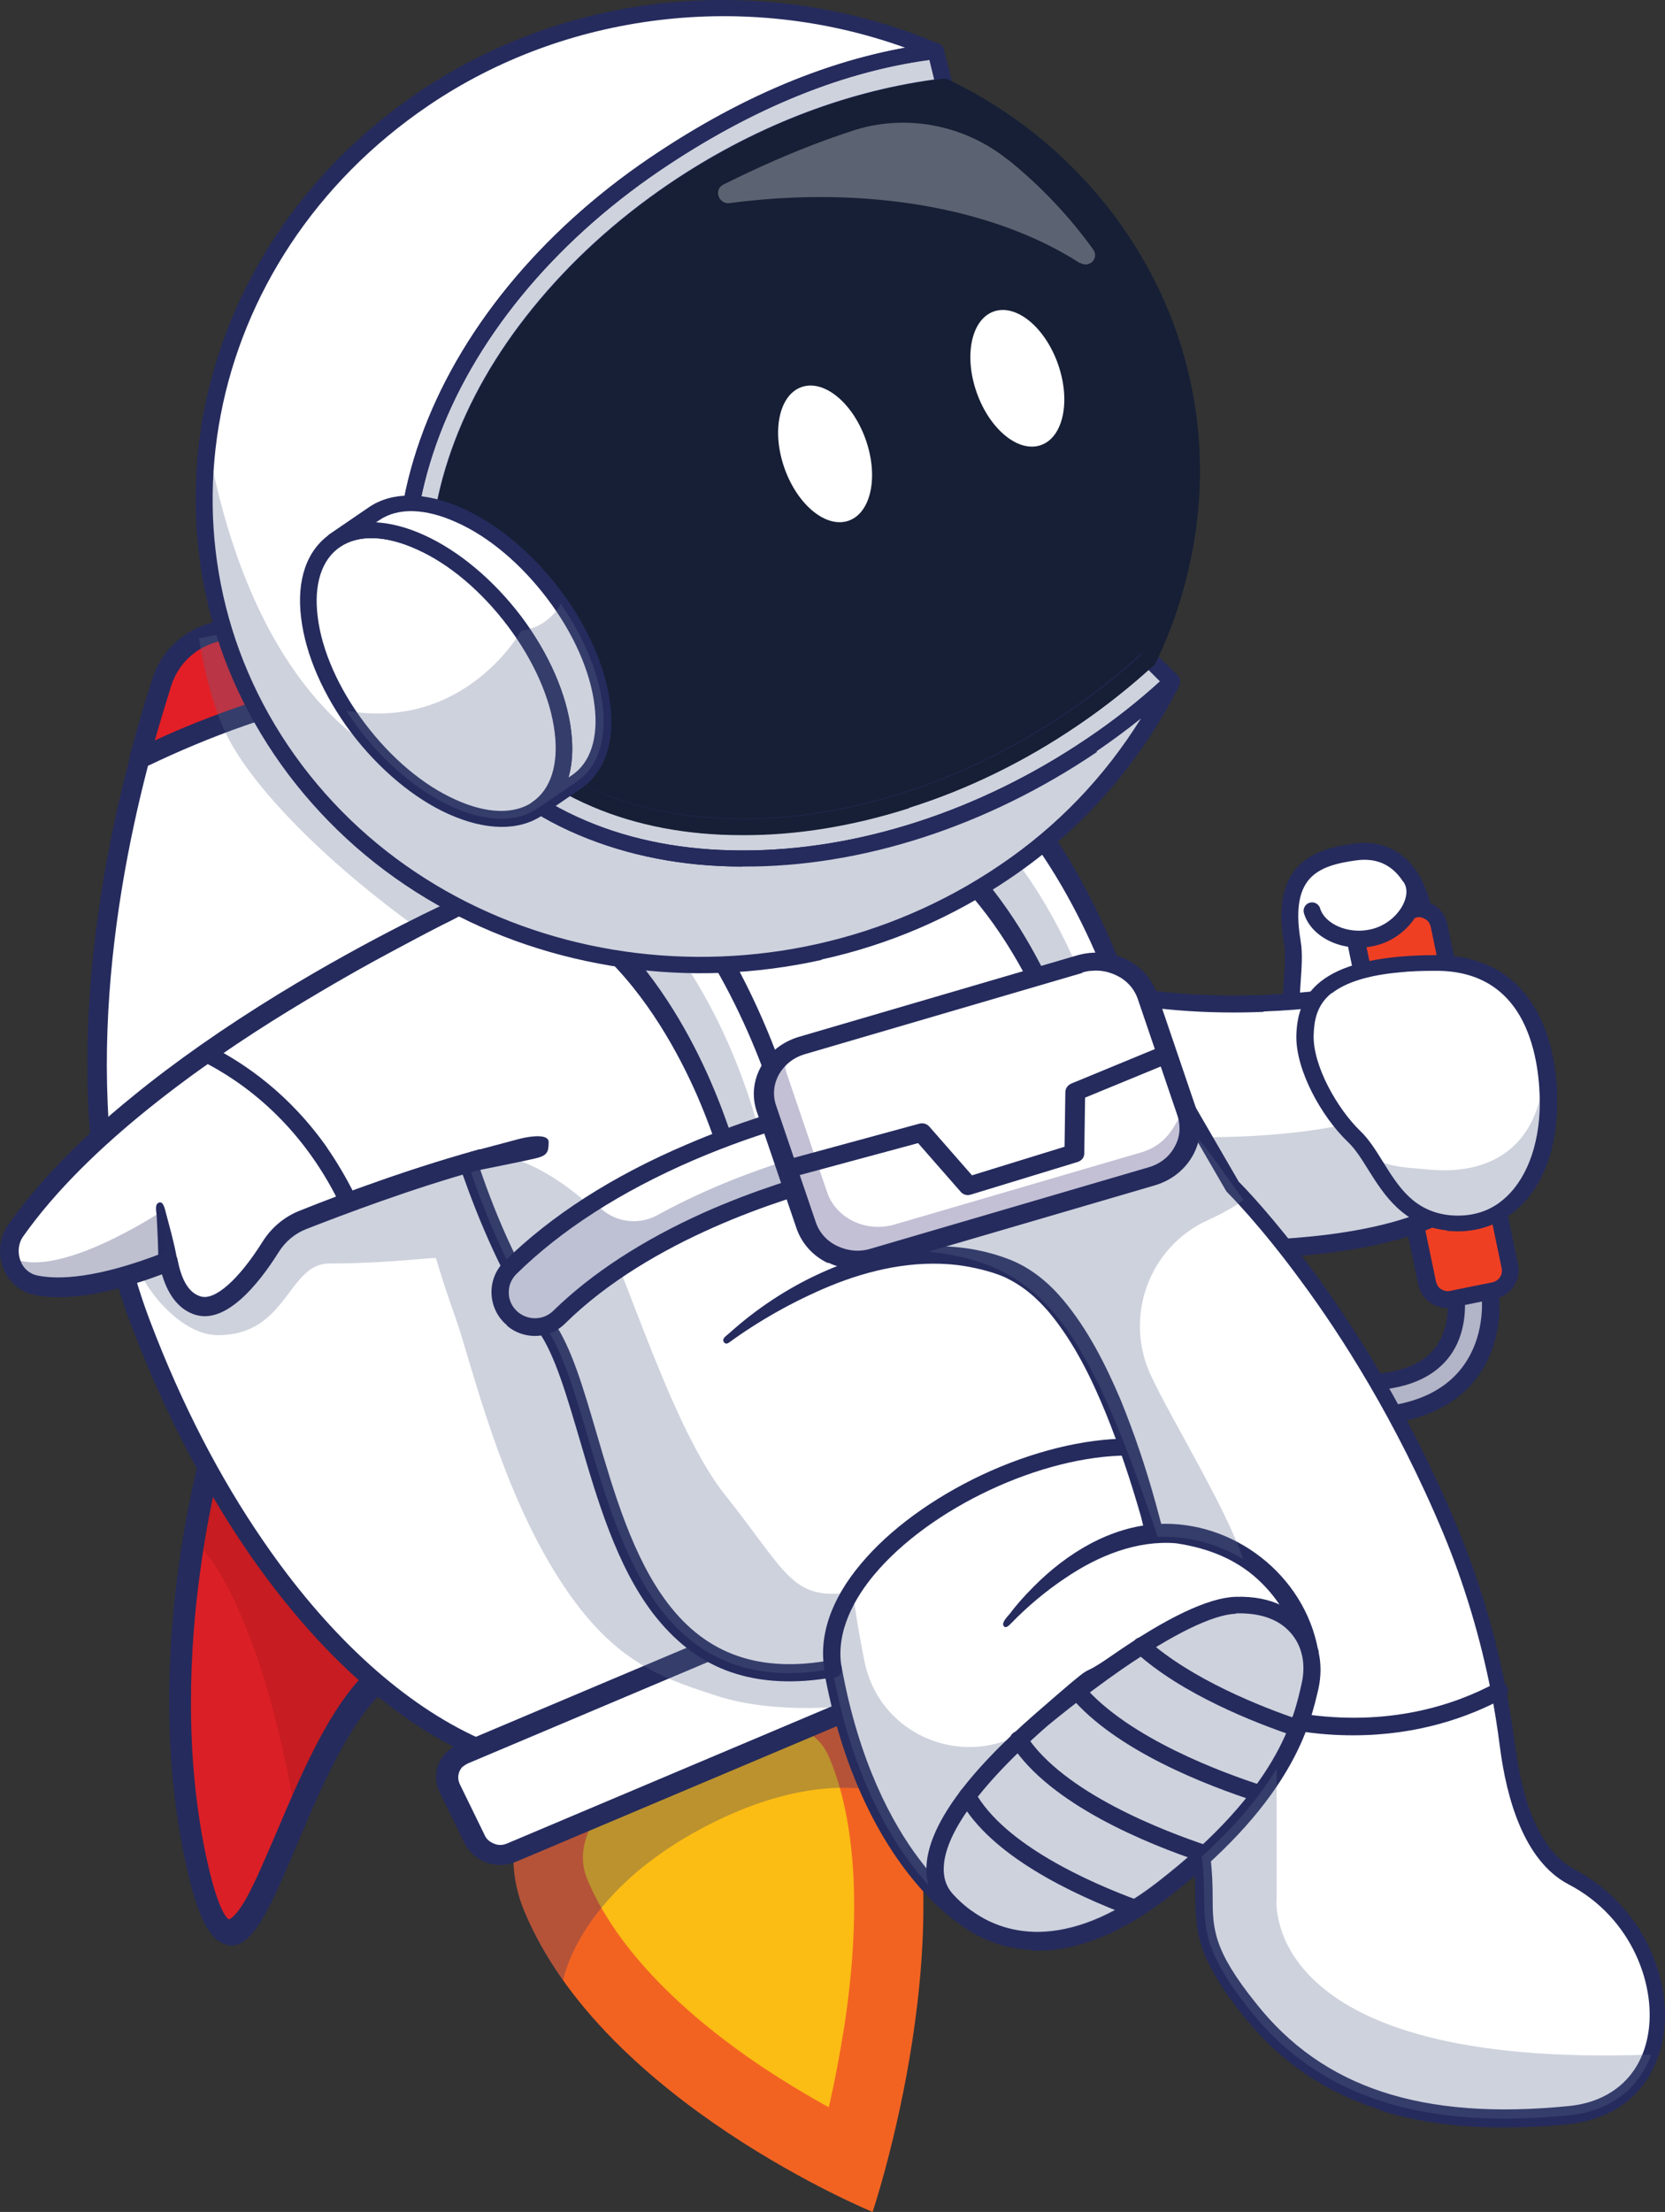
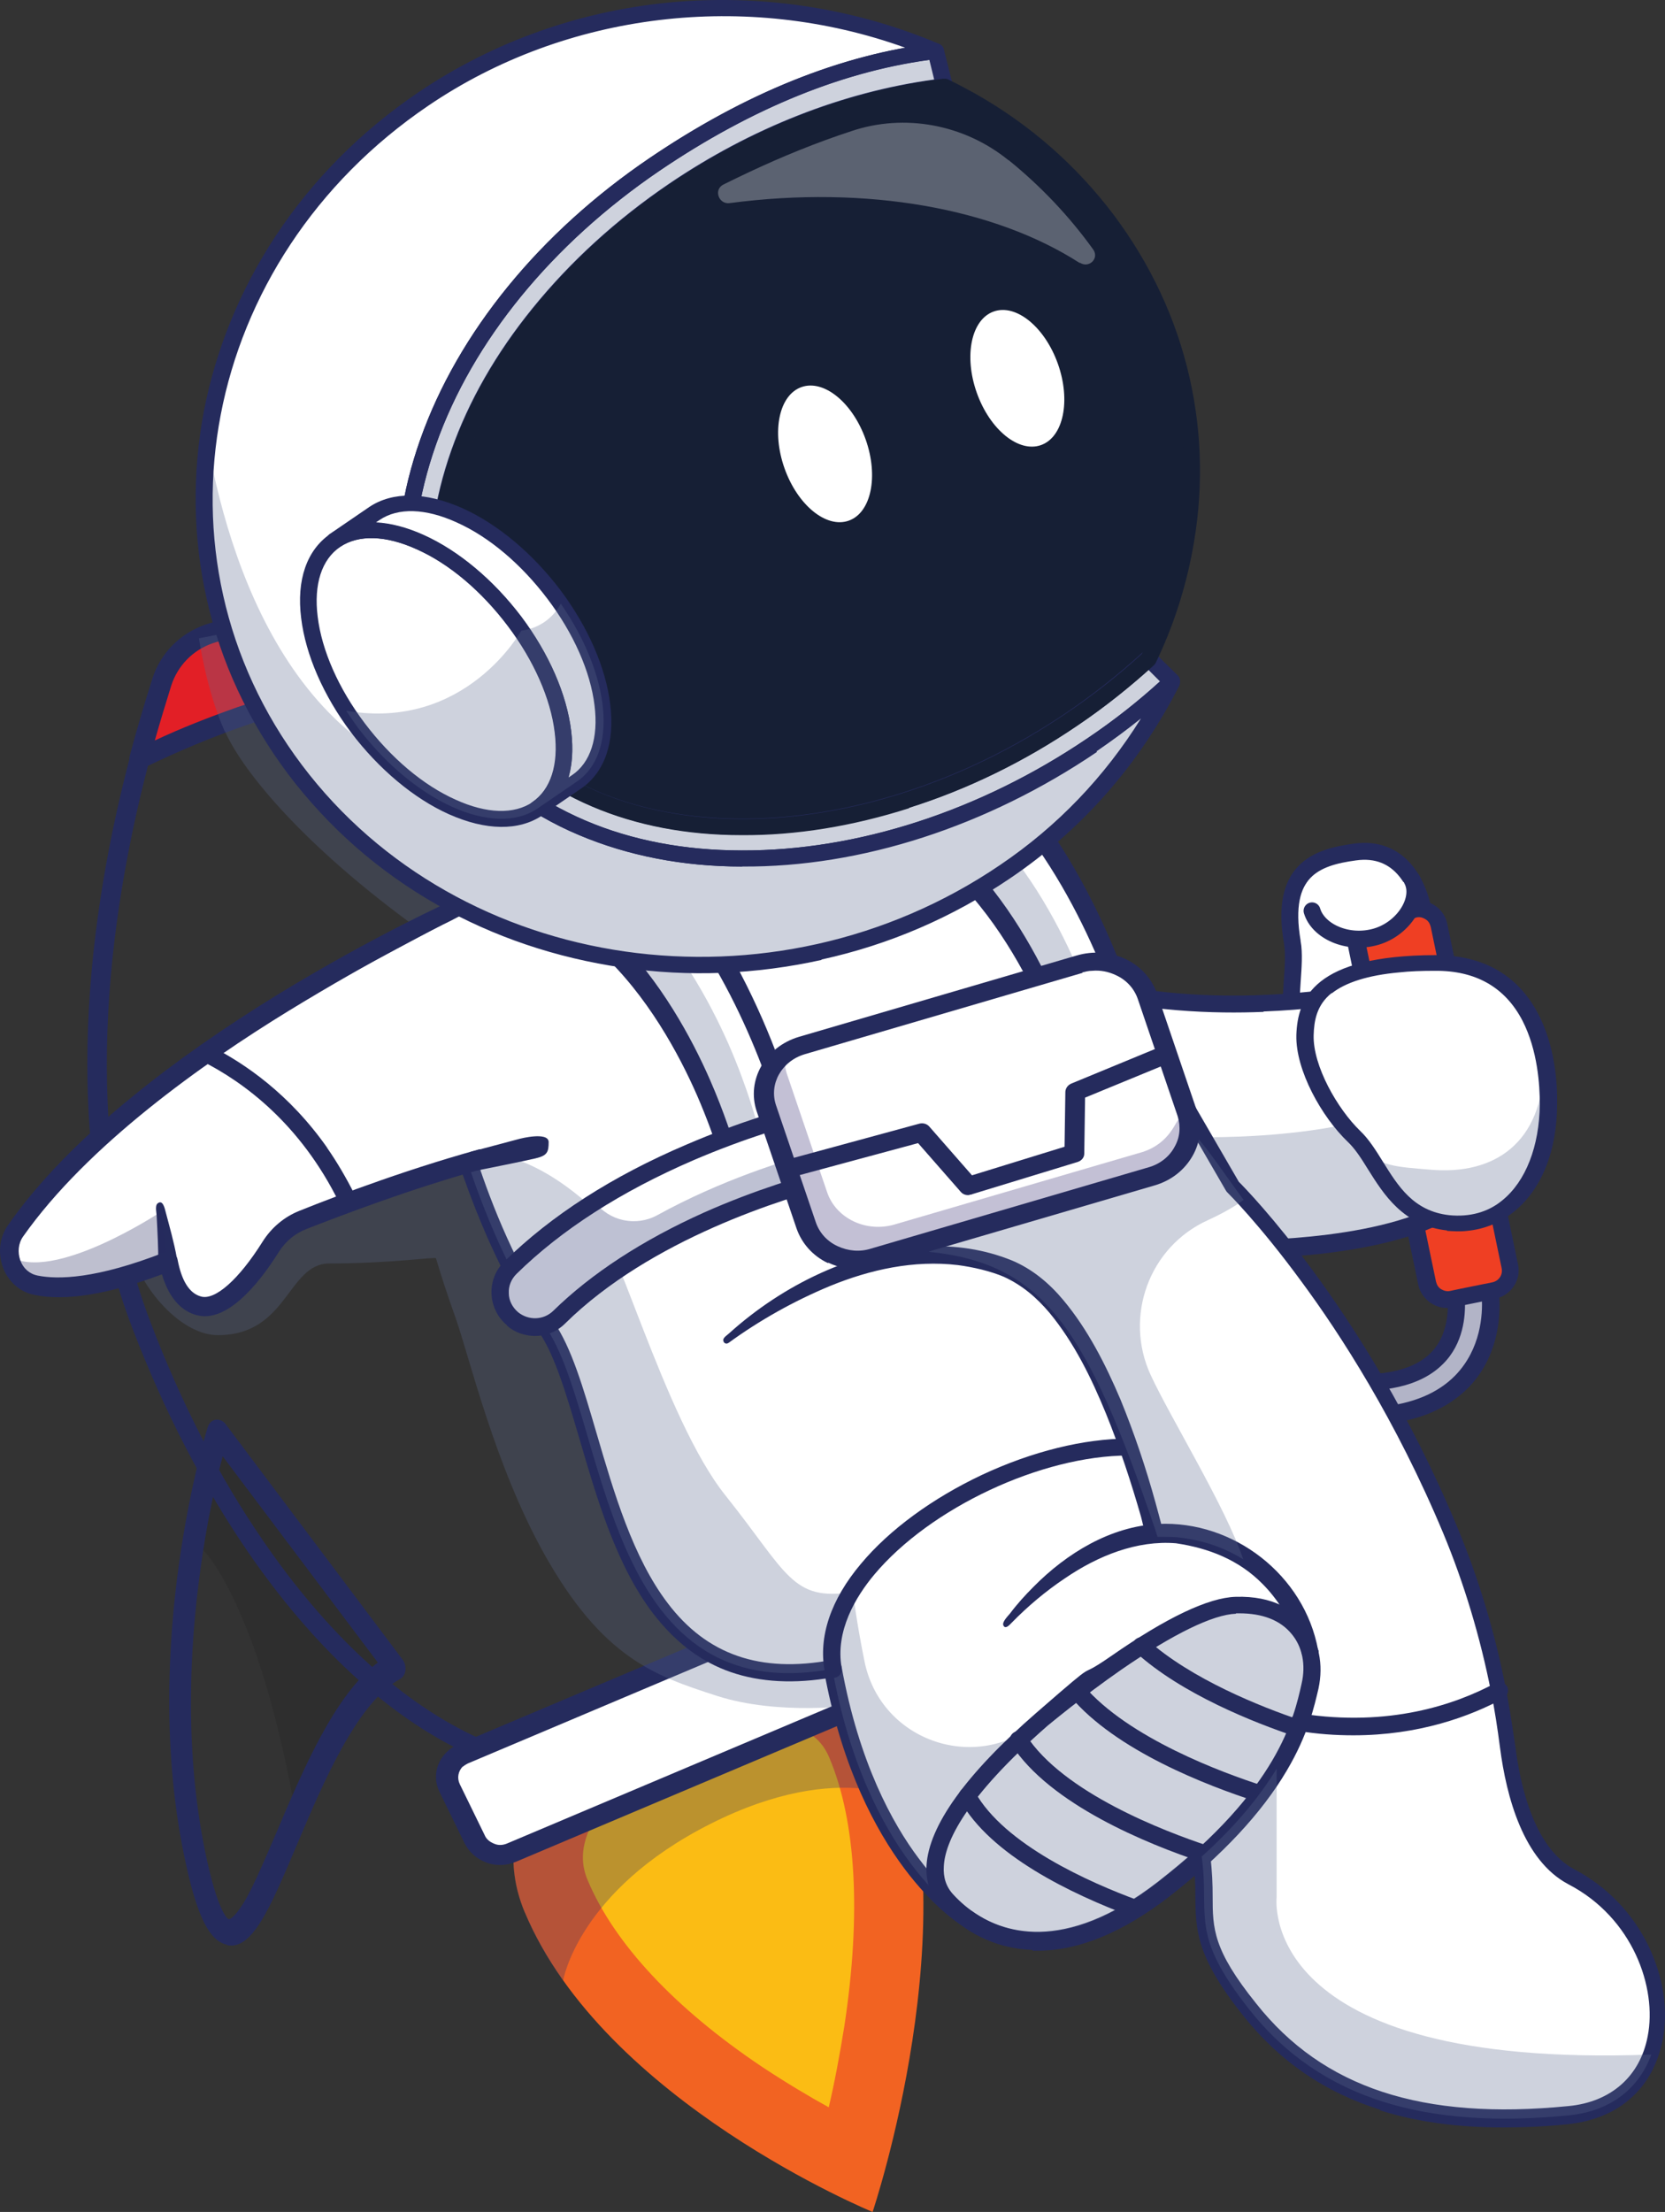
<svg xmlns="http://www.w3.org/2000/svg" id="Layer_2" data-name="Layer 2" viewBox="0 0 413.75 549.45">
  <rect x="0" y="0" width="413.75" height="549.45" fill="#333333" stroke="none" />
  <defs>
    <style>
      .cls-1 {
        fill: #f26322;
      }

      .cls-1, .cls-2, .cls-3, .cls-4, .cls-5, .cls-6, .cls-7, .cls-8, .cls-9, .cls-10, .cls-11, .cls-12, .cls-13, .cls-14, .cls-15, .cls-16, .cls-17 {
        stroke-width: 0px;
      }

      .cls-2 {
        fill: #161f35;
      }

      .cls-3 {
        opacity: .5;
      }

      .cls-3, .cls-4, .cls-6, .cls-15, .cls-16, .cls-17 {
        isolation: isolate;
      }

      .cls-3, .cls-18, .cls-14, .cls-15 {
        fill: #fff;
      }

      .cls-4, .cls-6, .cls-15, .cls-17 {
        opacity: .3;
      }

      .cls-4, .cls-10 {
        fill: #27306d;
      }

      .cls-5, .cls-6 {
        fill: #252b5d;
      }

      .cls-18 {
        stroke-linecap: round;
        stroke-linejoin: round;
      }

      .cls-18, .cls-19 {
        stroke: #252b5d;
        stroke-width: 4.2px;
      }

      .cls-7 {
        fill: #c3c0d5;
      }

      .cls-19 {
        fill: none;
        stroke-miterlimit: 10;
      }

      .cls-8 {
        fill: #db1f26;
      }

      .cls-9 {
        fill: #ef3f23;
      }

      .cls-11 {
        fill: #e21f26;
      }

      .cls-12 {
        fill: #eeedee;
      }

      .cls-13 {
        fill: #fbbc14;
      }

      .cls-16 {
        fill: #010101;
        opacity: .1;
      }

      .cls-17 {
        fill: #5a6a8e;
      }
    </style>
  </defs>
  <g id="Layer_1-2" data-name="Layer 1">
-     <path class="cls-8" d="M54.14,355.75s-17.2,54.3-5.2,107.4c11.9,53.1,23-34.8,49.2-49l-43.9-58.4h-.1Z" />
    <path class="cls-16" d="M49.64,384.25s5.4,3.8,12.8,23.3c7.3,19.5,11.1,43.6,11.1,43.6,0,0,5.1-15.3,12.3-24.1s12-13.6,12-13.6l-42.5-54.2-6.5,25.5.8-.4v-.1Z" />
    <path class="cls-5" d="M56.34,483.05c-4.2-.9-7.2-6.8-10-19.4-6.3-28-4.5-56.2-1.9-74.9,2.8-20.2,7-33.7,7.2-34.3.3-1,1.1-1.7,2-1.8s1.9.3,2.5,1.2l43.9,58.4c.6.8.8,1.7.7,2.7-.1.9-.6,1.7-1.3,2.1-10.6,5.8-19,25.4-25.7,41.3-6.7,15.8-11.1,26.2-17.4,24.8v-.1ZM93.94,413.05l-38.6-51.3c-1.5,5.6-3.9,15.8-5.6,28.6-2.5,18.1-4.2,45.4,1.8,72.2,3,13.4,5.3,14.2,5.3,14.2,0,0,1.3.1,4.3-5.1,2.3-4.1,4.9-10.3,7.7-16.8,6.5-15.3,14.4-34,25.1-41.9v.1Z" />
    <path class="cls-1" d="M221.74,428.85c-19.7-47.2-111.1-1.2-91.4,46,19.7,47.2,86.5,74.6,86.5,74.6,0,0,24.7-73.4,5-120.6h-.1Z" />
    <path class="cls-13" d="M205.94,523.45c1.4-5.9,2.7-12.8,3.9-20.3,4.2-27.7,2.9-50.7-3.7-66.4-1.3-3.1-3.9-7.4-12-8.5-7.4-1.1-16.8.9-25.7,5.4s-16.4,11-20.5,17.9c-4.4,7.4-3.2,12.4-1.9,15.5,6.6,15.7,21.6,31.8,43.4,46.4,5.9,3.9,11.6,7.3,16.5,10Z" />
    <path class="cls-4" d="M130.34,474.95c.2.4.3.8.5,1.2,2.4,5.6,5.5,10.9,9.1,15.8,0,0,3.7-22.3,36.6-38.9,32.9-16.6,50.7-5.1,50.7-5.1-1.1-6.2-2.8-12.2-5-17.9-.2-.4-.3-.8-.5-1.2-.9-2.1-1.9-4-3-5.7.3-.2-7.2-7.6-7.9-8.1-22.2-15.8-52.1-2.2-69.5,15.9-9.3,9.8-16.2,23.2-13,37.7.4,2.1,1.1,4.1,2,6.2v.1Z" />
-     <path class="cls-14" d="M181.24,278.45c31,80.9,20,144.9-20.4,158.9-40.3,14-94.7-27.1-125.7-108.1-22.2-57.8-6-125.7,5.1-159.8,3.9-12,18-16.9,29-10.1,31.5,19.3,89.8,61.2,112,119v.1Z" />
    <path class="cls-9" d="M86.34,170.55c-8.7,1.9-17.5,4.4-26.5,7.5-8.9,3.1-17.4,6.7-25.3,10.5,1.9-7.1,3.8-13.5,5.6-19,3.9-12,18-16.9,29-10.1,5.1,3.1,10.9,6.8,17.1,11.1h.1Z" />
    <path class="cls-11" d="M86.34,170.55c-8.7,1.9-17.5,4.4-26.5,7.5-8.9,3.1-17.4,6.7-25.3,10.5,1.9-7.1,3.8-13.5,5.6-19,3.9-12,18-16.9,29-10.1,5.1,3.1,10.9,6.8,17.1,11.1h.1Z" />
    <path class="cls-5" d="M87.94,172.45c.4-.3.7-.8.8-1.4.2-.9-.3-1.9-1.1-2.5-5.6-3.9-11.4-7.6-17.3-11.2s-12.9-4.4-19.3-2.2c-6.3,2.2-11.2,7.1-13.2,13.5-2,6.3-3.9,12.7-5.6,19.1-.2.9,0,1.9.8,2.5s1.8.8,2.6.3c7.9-3.9,16.4-7.4,25-10.4,8.7-3,17.5-5.5,26.2-7.4.4,0,.7-.3,1-.5l.1.2ZM38.44,184.05c1.3-4.6,2.7-9.2,4.1-13.7,1.6-5,5.4-8.9,10.4-10.6s10.5-1.1,15.1,1.7c4.2,2.5,8.3,5.2,12.4,7.9-7.1,1.7-14.3,3.9-21.4,6.3-7.1,2.5-14,5.2-20.6,8.3v.1Z" />
    <path class="cls-5" d="M177.64,430.45c11.8-10.1,19.6-26.3,22.5-47,2-14.4,1.7-30.6-1-48.3-2.8-18.3-8.1-37.6-15.7-57.5-18.7-48.7-62.4-86.2-95.8-109.1-.6-.4-1.3-.5-1.9-.4-8.9,1.9-17.9,4.5-26.7,7.6s-17.4,6.7-25.5,10.6c-.6.3-1,.8-1.2,1.5-10,38-18.1,93.6.6,142.2,7.9,20.6,17.5,39.1,28.5,55.2,16.2,23.6,34.8,40.9,54,50,16.3,7.8,32.3,9.3,46.4,4.4,5.9-2.1,11.3-5.2,16-9.2h-.2ZM36.74,190.25c7.7-3.7,15.8-7.1,24.1-10s16.8-5.3,25.2-7.2c32.7,22.5,75,59.1,93,106.1,14.8,38.7,20.5,74.4,16.4,103.3-2.8,19.6-10,34.7-21,44.2-4.3,3.7-9.1,6.5-14.5,8.4-12.9,4.5-27.7,3.1-42.7-4.1-18.3-8.8-36.3-25.5-51.9-48.3-10.8-15.7-20.2-33.9-27.9-54.1-18-47-10.4-100.9-.7-138.2v-.1Z" />
    <path class="cls-14" d="M211.24,424.65l-83.3,35.1c-3.9,1.7-8.6,0-10.4-3.8l-5.4-11c-1.8-3.7-.1-8.1,3.8-9.8l83.3-35.1c3.9-1.7,8.6,0,10.4,3.8l5.4,11c1.8,3.7.1,8.1-3.8,9.8Z" />
    <path class="cls-5" d="M216.14,424.75c.9-.9,1.7-2,2.1-3.2.9-2.3.8-4.7-.3-6.9l-6.2-12.7c-1.1-2.2-3-3.9-5.4-4.8s-5-.8-7.4.2l-85,35.9c-2.3,1-4.1,2.8-5,5-.9,2.3-.8,4.7.3,6.9l6.2,12.7c1.1,2.2,3,3.9,5.4,4.8s5,.8,7.4-.2l85-35.9c1.1-.5,2-1.1,2.8-1.9l.1.1ZM115.04,438.85c.3-.3.8-.6,1.2-.8l85-35.9c1-.4,2.1-.5,3.2,0,1,.4,1.9,1.1,2.3,2.1l6.2,12.7c1,2,0,4.3-2,5.1l-85,35.9c-1,.4-2.1.5-3.2,0-1-.4-1.9-1.1-2.3-2.1l-6.2-12.7c-.7-1.5-.4-3.2.8-4.4v.1Z" />
    <path class="cls-17" d="M55.94,181.75c4.6,10.2,19.9,28.6,47.8,48.8,11.1,8-11.5,30.8-5,47.4,5,12.8-35.7,31.3-50.1,25.3-31.1-12.9-11.9,28.4,5.5,28.4s17.3-17.8,27.7-17.8c15.1,0,26.4-1.7,26.5-1.3,1.2,4.1,2.8,9,4.9,14.9,3.4,9.6,9.6,36.2,21.8,58.2,14.6,26.2,27.6,30.6,43.1,35.6s34.4,2.3,34.4,2.3l-2.1-16.1-31.7-12.1-32.3-70.8-38.2-81.7,16.1-17.4-52.8-45.8-15.9-22.3-6.2,1.2s1.8,12.9,6.4,23.1l.1.1Z" />
    <path class="cls-14" d="M321.14,234.05c1.1,11.5-.6,32.8,19.5,19.1,8-5.5,16.6-11,15.5-22.4-1.1-11.5-9.8-20-19.5-19.1s-16.6,11-15.5,22.4Z" />
    <path class="cls-19" d="M321.14,234.05c1.9,11.3-8,32.4,19.5,19.1,8.8-4.2,14.9-10.8,13.8-22.3s-6.6-20.8-17.8-19.2c-9.6,1.3-18.6,4.5-15.5,22.4h0Z" />
    <path class="cls-12" d="M343.44,351.55c8.5-.8,15.2-3.6,19.9-8.4,9.2-9.3,7-22.4,6.9-23l-4.2.7-4.2.7s1.5,9.6-4.7,15.8c-5.2,5.2-14.4,7.1-27.4,5.5l-1.1,8.3c5.5.7,10.4.8,14.9.4h-.1Z" />
    <path class="cls-4" d="M343.44,351.55c8.5-.8,15.2-3.6,19.9-8.4,9.2-9.3,7-22.4,6.9-23l-4.2.7-4.2.7s1.5,9.6-4.7,15.8c-5.2,5.2-14.4,7.1-27.4,5.5l-1.1,8.3c5.5.7,10.4.8,14.9.4h-.1Z" />
    <path class="cls-5" d="M343.64,353.65c-4.6.4-9.8.3-15.4-.4-1.2-.1-2-1.2-1.8-2.3l1.1-8.3c0-.6.4-1.1.8-1.4.5-.3,1-.5,1.6-.4,12.3,1.5,20.9-.1,25.6-4.8,5.4-5.4,4.1-13.9,4.1-14-.2-1.1.6-2.2,1.8-2.4l4.2-.7,4.2-.7c1.2-.2,2.3.6,2.5,1.7.1.6,2.4,14.7-7.5,24.8-5.1,5.1-12.2,8.2-21.2,9v-.1ZM364.04,323.35c.1,3.4-.3,10.4-5.5,15.5-5.4,5.4-14.5,7.5-27.1,6.3l-.6,4.2c4.5.4,8.6.5,12.3.1s0,0,0,0c8-.8,14.2-3.4,18.5-7.8,6.4-6.6,6.8-15.2,6.6-19.1l-4.3.7.1.1Z" />
    <path class="cls-9" d="M361.54,322.55l8.9-1.8c3.2-.7,5.3-3.8,4.7-6.9l-17.3-83.3c-.7-3.2-3.8-5.2-7.1-4.5l-8.9,1.8c-3.2.7-5.3,3.8-4.7,6.9l17.3,83.3c.7,3.2,3.8,5.2,7.1,4.5Z" />
    <path class="cls-5" d="M355.64,323.75c-1.6-1.1-2.8-2.7-3.2-4.6l-17.6-84.7c-.8-3.9,1.8-7.7,5.8-8.5l10.3-2.1c4-.8,7.9,1.7,8.7,5.6l17.6,84.7c.8,3.9-1.8,7.7-5.8,8.5l-10.3,2.1c-.3,0-.5,0-.8.1-1.7.2-3.3-.2-4.8-1.2l.1.1ZM351.94,227.95l-10.3,2.1c-1.7.3-2.8,1.9-2.4,3.6l17.6,84.7c.2.8.6,1.5,1.3,1.9s1.5.6,2.3.4,10.3-2.1,10.3-2.1c1.7-.3,2.8-1.9,2.4-3.6l-17.6-84.7c-.2-.8-.6-1.5-1.3-1.9-.6-.4-1.3-.6-2-.5s-.2,0-.3,0v.1Z" />
    <path class="cls-3" d="M170.44,402.55c.8,2.1,1.6,4.1,2.5,6.1-5.8-18.5-5.5-40.4-5.1-48.5,0-1.3,1.6-1.9,2.5-1,5.7,5.8,20.5,22,28.5,39.6-.7-2-1.4-4.1-2.2-6.2-6.6-17.3-20.8-33.8-28.1-41.6-2-2.1-4.7-1.1-4.8,1.8-.3,10.6,0,32.4,6.7,49.7v.1Z" />
    <path class="cls-4" d="M330.44,280.15c.3.5.6,1,.9,1.5-.3-.5-.6-1-.9-1.5Z" />
    <path class="cls-14" d="M335.74,247.05s-35.8,6.6-67.7-2.5,35.6,65.8,35.6,65.8c0,0,42.2,1.2,59.6-12.2,17.3-13.5-27.5-51-27.5-51v-.1Z" />
    <path class="cls-17" d="M303.64,310.35s42.2,1.2,59.6-12.2c8.1-6.3,2.6-17.9-5.6-28.4-.2.2-.4.3-.6.5-17.3,13.5-59.6,12.2-59.6,12.2,0,0-18.1-20.1-31.1-38.2-27.8-5.9,37.3,66.2,37.3,66.2v-.1Z" />
    <path class="cls-5" d="M303.54,312.45c-.6,0-1.1-.3-1.5-.7-.1-.1-12.6-14-24.2-29-6.8-8.8-12-16.3-15.4-22.1-4.8-8.3-6.1-13.4-4.2-16.5,2.5-3.9,8.5-2.2,10.5-1.6,16.2,4.6,33.4,5.1,45.1,4.6,12.6-.5,21.6-2.1,21.6-2.1.6-.1,1.3,0,1.8.5.3.3,8.1,6.9,16.1,15.6,10.9,12,16.3,21.8,16.2,29.2,0,3.9-1.7,7.2-4.8,9.6-7.5,5.8-20.1,9.7-37.4,11.6-.8,0-1.5.2-2.3.2-11.7,1.1-20.9.9-21.3.8l-.2-.1ZM313.94,251.35c-12,.5-29.7,0-46.5-4.8-3.9-1.1-5.4-.6-5.6-.2s-1.2,2.8,4.3,12.1c3.3,5.7,8.4,13,15.1,21.7,10,12.9,20.8,25.1,23.4,28,6.2,0,42.1,0,57.3-11.8,2.1-1.6,3.1-3.7,3.2-6.3.1-6.2-5.1-15.2-15-26.2-6.3-7-12.8-12.7-14.9-14.6-2.7.4-10.6,1.6-21.2,2l-.1.1Z" />
    <path class="cls-14" d="M384.84,274.15c0-10.5-2.7-35.1-28.2-35-29.3.1-32.1,10.1-32.4,18-.2,7.9,5.8,19,12.2,25.1s9,19.9,23.4,21.4c14.4,1.6,24.9-10.4,25-29.6v.1Z" />
    <path class="cls-17" d="M338.94,285.15c4.9,6.8,8.5,17.2,20.9,18.6,14.4,1.6,24.9-10.3,25-29.6,0-3.1-.2-7.4-1.2-11.9v2.3c-.3,19.3-12.2,27.4-28.2,26-8.2-.7-13-.8-16.6-5.4h.1Z" />
    <path class="cls-5" d="M359.64,305.65c-11-1.2-15.8-9-19.7-15.2-1.6-2.6-3.2-5.1-5-6.8-6.5-6.2-13-17.8-12.8-26.5.3-9.2,4.4-19.8,34.5-19.9,6.4,0,11.9,1.4,16.4,4.3,3.8,2.4,6.9,5.9,9.2,10.3,4.2,8,4.8,17.4,4.7,22.3,0,11.8-3.9,21.4-10.8,26.9-3.4,2.7-7.3,4.3-11.6,4.7-1.6.2-3.3.1-5,0l.1-.1ZM330.94,246.65c-3.8,3-4.4,7-4.5,10.5-.2,7.6,5.9,18.3,11.6,23.8,2.1,2,3.8,4.7,5.6,7.6,3.8,6.1,7.6,12.3,16.5,13.3,5,.5,9.6-.7,13.2-3.7,5.8-4.7,9.2-13.4,9.3-23.9,0-4.6-.5-13.3-4.3-20.7-4.3-8.3-11.6-12.5-21.8-12.4-3.2,0-6.2.1-8.9.4-7.7.7-13.3,2.5-16.7,5.2v-.1Z" />
    <path class="cls-14" d="M86.14,284.95c3.6,4.3,8.3,6.5,13.8,7,4.2.3,8.7-.3,13.5-1.9.4-.1.8-.3,1.2-.4.6-.2,1.2-.4,1.8-.7,0,.1,0,.2.1.4,3.6,10.8,9.9,26.9,19.2,40.3,15.5,22.3,13.7,95.7,71.3,85,8.4,46.8,32.5,61.5,33.2,62,7.1,5.2,16.9,7.6,29.1,3.7,2.6-.8,5.4-2,8.3-3.5,3.7-1.9,7.6-4.4,11.6-7.6,3.5-2.7,6.6-5.4,9.5-7.9,2,14.9-3.2,18.9,11.8,37.9,18,22.8,44.7,29.7,79.4,26.3,10.9-1.1,17.6-7.1,20.5-15.1,5.2-14.3-2-34.9-19.7-44.1-10.4-5.5-14.4-20.7-15.9-32.4-.6-4.7-1.3-9.3-2.2-13.9-2.7-13.7-6.6-27-12-39.9-14.3-34.2-31.9-59-43-72.8-2.2-2.8-4.2-5.1-5.9-6.9-3.3-3.7-5.2-5.6-5.2-5.6l-41.3-71.1-21.8-37.5-111.2,2.6s-5.7,43.4-39.7,50c-6.5,1.3-6.8,10-8.2,13-.1.3-.2.5-.3.8-5,12-4.5,24.4,2.1,32.3h0Z" />
    <path class="cls-5" d="M343.24,524.15c-14.1-4.4-25.4-12.2-34.5-23.7-11.5-14.5-11.6-21-11.7-29.3,0-1.8,0-3.6-.2-5.5-2,1.8-4.2,3.5-6.4,5.2-10.3,8-20.3,12.5-29.7,13.3-8,.7-15.5-1.3-21.8-5.9-1.7-1.1-25-16.2-33.8-61.3-9.3,1.4-17.7.7-24.9-2.1-6.9-2.7-12.7-7.3-17.9-14-9.2-12-14-28.6-18.3-43.3-3.2-10.8-6.1-20.9-10.2-26.8-8.8-12.8-15-28-18.9-39.1-5.8,2-11.2,2.8-16,2.3-6-.7-10.9-3.2-14.6-7.7-3.5-4.2-5.5-9.6-5.9-15.8-.3-5.9.8-12.4,3.4-18.6.1-.3.2-.5.3-.8v-.2c1.4-3,34-10.4,38.3-16.4,14-19.6,9.6-46.7,9.8-47,.4-.5,1-.7,1.6-.8l111.2-2.6c.8,0,1.5.4,1.9,1.1l62.9,108.4c1.3,1.3,8.7,8.9,18.5,22.2s24,35.2,35.8,63.6c5.3,12.7,9.4,26.3,12.1,40.3.9,4.6,1.6,9.3,2.3,14,1.4,11.3,5.2,25.7,14.7,30.7,8,4.2,14.4,10.8,18.4,19,3.7,7.7,5,16,3.5,23.5-1.1,5.5-3.6,10.4-7.4,13.9-4.1,3.9-9.6,6.2-16.1,6.9-5.7.6-11.1.8-16.2.8-11.5,0-21.6-1.4-30.7-4.3h.5ZM133.34,190.85c-4,4.7-.7,40.5-38.9,49.1-6.8,1.5-6.7,10-8,12.6s0,0,0,0c-.1.3-.2.5-.3.8-4.8,11.5-4.1,23,1.7,30.1,3.9,4.7,9.2,6.3,14.3,6.3s10.1-1.5,13.6-2.9c.5-.2,1.2-.2,1.7,0,.5.3.9.7,1.1,1.3,3.6,11,9.9,27,19,40.1,4.5,6.5,7.4,16.5,10.8,28.1,4.2,14.3,8.9,30.5,17.6,41.9,9.7,12.8,23,17.4,40.7,14.1.6-.1,1.1,0,1.6.3s.8.8.9,1.4c4.3,23.8,12.7,39,19.1,47.5,6.9,9.3,12.9,12.9,13.1,13.1h.1c7.2,5.2,22.7,11.1,46.4-7.3,3.3-2.6,6.5-5.2,9.3-7.8.6-.5,1.4-.7,2.2-.4.7.3,1.3.9,1.4,1.7.5,4,.6,7.3.6,10.2,0,8,.1,13.3,10.8,26.6,16.6,21,41.3,29.1,77.6,25.5,10.6-1,17.8-7.4,19.7-17.3,2.4-12.1-3.7-29.5-19.7-37.8-11.2-5.9-15.4-21.7-17-34-.6-4.6-1.3-9.3-2.2-13.7-2.7-13.7-6.7-27-11.9-39.5-11.7-28-25.6-49.5-35.3-62.6-10.4-14.2-18.2-21.9-18.3-22s-.3-.3-.4-.5l-62.4-107.6-109,2.6.1.1Z" />
    <path class="cls-17" d="M113.34,289.95c1-.3,2-.7,2.9-1.1,3.6,10.8,9.9,27.2,19.3,40.7,15.5,22.3,13.7,95.7,71.3,85,8.4,46.8,32.5,61.5,33.2,62,.3.2.7.5,1,.7,15.8,10.5,34.6,2.3,47.9-8.1,29.9-23.3,34.3-41.5,36.3-50.4,2.3-10.1-3.4-20.6-18.4-20.1-15,.4-48.1,28.3-48.1,28.3l-.4.4c-15.3,13.4-39.4,5.4-43.5-14.6-2-9.8-2.9-17.3-2.9-17.3-15.2,2.4-16.2-4.6-31.6-23.9-15.5-19.3-27.7-66.9-34.9-73.1-15.8-13.6-26.4-11.9-26.4-11.9l-5.6,3.3-.1.1Z" />
    <path class="cls-10" d="M84.44,253.85c.8,0,1.6-.5,2-1.3,1.2-2.7,3.9-6.9,8-12.6.7-.9.5-2.2-.4-2.9s-2.2-.6-3,.3c-3.5,4.2-6.4,8.7-8.5,13.5-.5,1.1,0,2.3,1.1,2.8.3.1.6.2.9.2h-.1Z" />
    <path class="cls-5" d="M180.94,333.65c7.8-5.7,16.4-10.5,25.3-14.2,10-4.1,20.9-6.5,31.8-5.2,3.8.5,8.1,1.5,11.4,2.9,4.6,2.1,8.2,5.2,11.4,9,6.1,7.4,10.4,16.2,14,25,3.4,8.4,6.2,16.9,8.7,25.6.5,1.7,1.4,8.2,4.6,5.8,1.3-.9.8-2.4.5-3.7-.5-1.9-1-3.8-1.5-5.6-2.4-8.7-5.3-17.3-8.7-25.6-3.7-8.7-8.1-17.4-14.2-24.7-3.5-4.2-7.8-7.8-12.9-9.9-6.7-2.7-14-3.8-21.2-3.4-17.9.8-35.7,9.6-48.9,21.5-.4.4-1.4,1-1.5,1.6-.1.8.7,1.3,1.3.8l-.1.1Z" />
    <path class="cls-4" d="M276.24,477.45c.5-.2.9-.4,1.4-.7-.5.2-.9.5-1.4.7Z" />
    <path class="cls-4" d="M271.54,479.45c.4-.2.8-.3,1.2-.5-.4.2-.8.3-1.2.5Z" />
    <path class="cls-4" d="M244.54,479.15c-.4-.2-.7-.4-1.1-.6.4.2.7.4,1.1.6Z" />
    <path class="cls-4" d="M241.24,477.25c.7.5,1.4.9,2.1,1.3-.7-.4-1.4-.8-2.1-1.3Z" />
    <path class="cls-5" d="M256.54,484.35c-11.1-.4-18.5-6.1-22.8-10.7-2.6-2.8-3.7-6.3-3.5-10.3.6-9.8,9.7-22.6,27.3-37.9s8.5-7.1,18.6-14.1c13.8-9.6,24.2-14.5,30.9-14.7,9.5-.3,14.6,3.5,17.2,6.7,3.5,4.2,4.7,10.1,3.4,16.1-1,4.2-2.5,11.3-7.9,20.4-6.2,10.5-16,21-29.1,31.2-11.5,8.9-22.5,13.5-32.7,13.5s-.9,0-1.3,0l-.1-.2ZM307.14,400.85c-5.7.2-15.6,5-28.5,13.9-9.8,6.8-17.9,13.6-18.3,13.9-20.7,18.1-25.5,29-25.8,34.9-.2,2.8.6,5.2,2.4,7.1,5.9,6.4,22.6,18.9,51-3.2,29.7-23.1,33.6-40.7,35.5-49.2,1.1-4.7.2-9.2-2.5-12.4-2.8-3.4-7.2-5.1-13-5.1s-.5,0-.8,0v.1Z" />
    <path class="cls-5" d="M327.54,409.85c-3.4-18.6-21-32.2-39.7-31.3-11.9.6-22.8,7.3-31,15.6-2.1,2.1-4.1,4.3-5.9,6.7-.5.6-2,2.1-1.6,2.9.5,1.1,1.6-.2,2-.6,4-4.1,8.5-7.9,13.3-11.1,8.2-5.6,17.9-9.5,27.6-8.7,8.1,1.2,15.6,4.1,21.5,10.1,3.7,3.7,6.5,8.3,8.4,13.2.4,1,.8,2.1,1.1,3.1.2.5.2,1.2.5,1.7,1.2,1.9,4.3.7,3.9-1.6h-.1Z" />
    <path class="cls-5" d="M207.04,416.75h.4c1.2-.2,1.9-1.3,1.7-2.5-1.6-9.1,3.5-17.6,8.1-23.1,13.9-16.6,41.6-29.6,63.2-29.6,1.2,0,2.1-1,2.1-2.1s-1-2.1-2.1-2.1c-11.1,0-24,3.2-36.4,9-12.3,5.8-23,13.6-30.1,22.1-7.5,8.9-10.6,18.1-9,26.7.2,1,1.1,1.8,2.1,1.8v-.2Z" />
    <path class="cls-10" d="M84.04,254.95c.9,0,1.7-.5,2-1.4s0,0,0-.1c0-.2.2-.4.3-.7.5-1.1,0-2.4-1-2.8-1.1-.5-2.4,0-2.8,1-.1.3-.3.6-.4.9v.2c-.4,1.1.2,2.3,1.3,2.8.2,0,.5.1.7.1h-.1Z" />
    <g>
      <path class="cls-5" d="M336.34,431.05c16.3,0,29-4.7,37.3-9.2,1-.6,1.4-1.9.9-2.9-.6-1-1.9-1.4-2.9-.9-10,5.4-26.5,11-48.4,7.6-1.2-.2-2.3.6-2.5,1.8s.6,2.3,1.8,2.5c4.8.8,9.4,1.1,13.7,1.1h.1Z" />
      <path class="cls-5" d="M322.34,431.45c.9,0,1.7-.6,2-1.5.4-1.1-.2-2.3-1.3-2.7-9.5-3.2-27-10.1-38-20-.9-.8-2.2-.7-3,.1-.8.9-.7,2.2.1,3,11.5,10.5,29.7,17.6,39.5,20.9.2,0,.5.1.7.1v.1Z" />
      <path class="cls-5" d="M313.14,447.75c.9,0,1.8-.6,2-1.5.4-1.1-.3-2.3-1.4-2.7-9.7-3.1-33.4-11.8-44.5-24.9-.8-.9-2.1-1-3-.3-.9.8-1,2.1-.3,3,11.3,13.5,34,22.2,46.4,26.2.2,0,.4.1.7.1l.1.1Z" />
      <path class="cls-5" d="M299.44,462.65c.9,0,1.7-.6,2-1.5.4-1.1-.2-2.3-1.4-2.7-10.5-3.5-35.9-13.1-45.1-27.5-.6-1-2-1.3-3-.6-1,.6-1.3,2-.6,3,9.6,14.9,33.8,24.7,47.3,29.2.2,0,.5.1.7.1h.1Z" />
      <path class="cls-5" d="M282.14,476.25c.9,0,1.7-.5,2-1.4.4-1.1-.2-2.3-1.3-2.8-12-4.4-33.3-13.8-40.6-27-.6-1-1.9-1.4-2.9-.8s-1.4,1.9-.8,2.9c7.6,13.7,27.6,23.3,42.9,29,.2,0,.5.1.7.1h0Z" />
    </g>
    <path class="cls-17" d="M298.64,461.25c2,14.9-3.2,18.9,11.8,37.9,18,22.8,44.7,29.7,79.4,26.3,10.9-1.1,17.6-7.1,20.5-15.1-98.4,3.7-93.1-39.1-93.1-39.1v-31.9c-3.9,6.4-9.7,13.8-18.7,21.9h.1Z" />
    <path class="cls-17" d="M230.84,310.95c28.5,2.9,39.3,19.1,56.2,68.9.2.6.4,1.3.6,1.9,1.6,0,3.2,0,4.8.1,6.8.7,12.2,2.8,16.5,5.5-4.2-12.7-18.1-35.2-23-45.8-6.7-14.5-.4-31.9,14.3-38.5,3.9-1.8,6.8-3.5,8.8-5-2.2-2.8-11.2-16.1-11.9-15.5l-66.2,28.3-.1.1Z" />
    <path class="cls-14" d="M217.74,253.75l15.9-6.4c-.5-1.2-12-29.3-42.7-46.2l-8.3,15c13,7.2,21.8,17,26.9,23.9,5.6,7.6,8.1,13.7,8.1,13.7h.1Z" />
    <path class="cls-17" d="M150.14,232.25c12,11,20,25.9,24.7,36.5,5,11.3,7.3,20.2,7.4,20.9l14.6-9.8c0-.3-.5-1.9-1.2-4.4l-7.2,4.8c-.2-.7-2.5-9.7-7.4-20.9-4.7-10.6-12.7-25.5-24.7-36.5l3.8-11.4c-.8-.8-1.6-1.5-2.4-2.3l-7.6,23v.1Z" />
    <path class="cls-5" d="M180.44,292.45s-2.3-9-7.2-20.3c-4.5-10.3-12.4-24.9-24-35.6-.5-.4-.8-1.1-.9-2-.1-.8,0-1.7.2-2.5l7.6-23c.5-1.6,1.7-2.2,2.7-1.3,28.7,26.4,39.6,70.5,40,72.4.4,1.7,0,3.6-1.1,4.3l-14.3,9.6s-.2.2-.3.2c-.2.2-.5.2-.7.2-.8,0-1.5-.8-1.8-2h-.2ZM158.54,215.15l-5.7,17.3c11.3,11.1,19.1,25.5,23.6,35.8,3.5,8,5.7,14.9,6.8,18.7l11-7.3c-2.8-10.1-13.3-42.7-35.7-64.5h0Z" />
    <path class="cls-14" d="M282.24,263.45s-12.8,8-12.6,7.3-10.6-27.9-17.4-37.2c-6.7-9.3-15.9-19.2-15.9-19.2l8.7-23.8s20.5,26.3,26.7,40.1c6.2,13.8,10.5,32.8,10.5,32.8h0Z" />
    <path class="cls-17" d="M236.34,212.15c12,11,20,25.9,24.7,36.5,5,11.3,7.3,20.2,7.4,20.9l14.6-9.8c0-.3-.5-1.9-1.2-4.4l-7.2,4.8c-.2-.7-2.5-9.7-7.4-20.9-4.7-10.6-12.7-25.5-24.7-36.5l3.8-11.4c-.8-.8-1.6-1.5-2.4-2.3l-7.6,23v.1Z" />
    <path class="cls-5" d="M266.64,272.25s-2.3-9-7.2-20.3c-4.5-10.3-12.4-24.9-24-35.6-.5-.4-.8-1.1-.9-2-.1-.8,0-1.7.2-2.5l7.6-23c.5-1.6,1.7-2.2,2.7-1.3,28.7,26.4,39.6,70.5,40,72.4.4,1.7,0,3.6-1.1,4.3l-14.3,9.6s-.2.2-.3.2c-.2.2-.5.2-.7.2-.8,0-1.5-.8-1.8-2h-.2ZM244.74,195.05l-5.7,17.3c11.3,11.1,19.1,25.5,23.6,35.8,3.5,8,5.7,14.9,6.8,18.7l11-7.3c-2.8-10.1-13.3-42.7-35.7-64.5h0Z" />
    <path class="cls-14" d="M124.74,323.75c.5,1.4,1.4,2.7,2.6,3.8,1.6,1.3,3.6,2,5.5,2s4.4-.8,6-2.5c21.5-21.1,54.2-31.3,68.6-35,3.2-.8,5.1-4,4.4-7.2l-1.1-4.9c-.7-3.4-4.1-5.5-7.4-4.6-7.5,1.9-19.1,5.3-31.8,10.8-8.7,3.7-16.6,7.8-23.7,12.3-8,5-15,10.5-21,16.4-2.4,2.4-3.1,5.9-2.1,8.9h0Z" />
    <path class="cls-4" d="M124.34,320.95c.1,4.4,3.5,8.6,8.5,8.6s4.4-.8,6-2.5c21.5-21.1,54.2-31.3,68.6-35,3.2-.8,5.1-4,4.4-7.2l-1.1-4.9c-.4-1.8-1.6-3.3-3.1-4.1l.6,2.8c.7,3.2-1.2,6.4-4.3,7.2-8.8,2.3-24.8,7.3-40.6,16-5.3,2.9-12,1.5-15.6-3.4-8,5-15,10.5-21,16.4-1.7,1.7-2.5,3.9-2.4,6.1Z" />
    <path class="cls-5" d="M125.94,329.15c-2.3-1.9-3.7-4.8-3.8-7.8s1-5.9,3.2-8c11.6-11.4,26.8-21.2,45.4-29.1,12.8-5.5,24.6-9,32.1-10.9,2.2-.6,4.4-.2,6.4,1,1.9,1.2,3.2,3.1,3.7,5.3l1.1,4.9c.9,4.3-1.7,8.6-6,9.7-13.2,3.4-46.3,13.5-67.6,34.5-2.1,2.1-4.8,3.1-7.5,3.1-2.4,0-4.9-.8-6.9-2.5l-.1-.2ZM203.94,277.45c-7.4,1.9-18.9,5.3-31.5,10.7-18.1,7.8-32.9,17.3-44.1,28.3-1.3,1.3-2,3-1.9,4.8,0,1.8.9,3.5,2.3,4.7,2.6,2.1,6.3,2,8.7-.3,9.5-9.3,22.2-17.6,37.6-24.5,12.6-5.6,24.4-9.1,32-11.1,2.1-.5,3.3-2.6,2.9-4.6l-1.1-4.9c-.2-1.1-.9-1.9-1.8-2.5-.6-.4-1.3-.6-2.1-.6s-.7,0-1,.1v-.1Z" />
    <path class="cls-3" d="M258.74,253.75c-.5,1.2,1.1,3,3.6,4.1s5,1.1,5.5,0c.5-1.2-1.1-3-3.6-4.1s-5-1.1-5.5,0Z" />
    <path class="cls-18" d="M326.04,226.25c1.5,5.1,8.9,8.5,16,6.4,7-2.1,11.4-9.5,8.8-14.2" />
    <path class="cls-14" d="M118.94,288.15c-19.1,5-34.6,11.3-43.7,14.9-3.3,1.3-6.1,3.7-8.1,6.7-3.9,6.2-11.5,16.5-17.9,14.6-3.6-1-5.6-4.2-6.7-7.9-.3-1-.6-2.1-.8-3.1-.2,0-.3.1-.5.2-16.3,6.3-26.3,7-32.4,5.7-3.7-.8-6.1-3.9-6.6-7.4-.3-2.1.2-4.3,1.5-6.2,23.6-33.5,73.6-61.8,97.1-73.8,7.8-4,12.7-6.2,12.7-6.2" />
    <path class="cls-5" d="M39.34,313.65c0-3.8-.2-7.6-.4-11.4,0-.8-.5-2.7.2-3.3,1.3-1.1,1.8,1.2,2,2,1,3.8,2.1,7.6,2.8,11.5.3,1.4,0,2.9-1.5,3.4s-3-.7-3.1-2.3" />
    <path class="cls-6" d="M41.64,312.65l-.4,1c-16.3,6.3-26.3,7-32.4,5.7-3.7-.8-6.1-3.9-6.6-7.4,10.7,7,37.7-10.9,37.7-10.9l1.7,11.6Z" />
    <path class="cls-5" d="M118.44,221.55c-.4,0-5.4,1.8-5.7,2-.2,0-20,9-43.4,23.3-13.7,8.4-26,17-36.5,25.6-13.2,10.7-23.6,21.5-30.8,31.8-2.2,3.1-2.6,7-1.3,10.6,1.3,3.5,4.2,6.1,7.8,6.8,7.7,1.6,18.3-.1,31.7-5.1,2,6.8,5.6,9.3,8.5,10.1,7.4,2.1,15.3-7.3,20.5-15.6,1.7-2.7,4.1-4.7,7-5.8,9-3.5,26-10,43.4-14.8M122.24,284.65c-19,5-38.1,12.2-47.8,16.1-3.8,1.5-7,4.2-9.2,7.7-5.9,9.4-11.8,14.6-15.3,13.6-2.9-.8-4.8-3.9-5.8-9.1-.1-.7-.6-1.3-1.2-1.7s-1.3-.4-2-.2c-17.1,6.7-26.6,6.8-31.6,5.8-2-.4-3.6-1.8-4.3-3.8s-.5-4.2.7-5.9c16-22.7,44.7-43,65.9-56,21.1-12.9,37.2-20.9,40.3-22.4,0,0,5.9-3.1,6.4-3.3" />
    <path class="cls-14" d="M105.44,238.85l12.8,46.5,10.5,1.3,5.1-38.8-6-27.7-17.3,9.8-5.1,8.9Z" />
    <path class="cls-5" d="M116.84,286.15l12.4-3.3s7-1.8,7.1.8c0,2.5-.3,3.4-3.3,4.1-2.9.7-14.5,3-14.5,3l-1.6-4.6h-.1Z" />
    <path class="cls-5" d="M81.34,285.15c-9.4-13.4-20.5-21-29-25.3-1.1-.5-2.3-.1-2.9.9-.5,1.1-.1,2.3.9,2.9,10.1,5.1,24.3,15.4,34,35.2.5,1.1,1.8,1.5,2.9,1s1.5-1.8,1-2.9c-2.2-4.4-4.5-8.3-7-11.9l.1.1Z" />
    <path class="cls-5" d="M115.24,226.85s-21.2,11.2-25.3,13.5c-4,2.3-3.5-.7-3.5-.7,0,0,14.1-9.8,14.4-9.8s11.9-4.4,11.9-4.4l2.5,1.4Z" />
    <path class="cls-14" d="M73.44,191.25c39.9,53,118.9,64.3,176.4,25.3,18.6-12.6,32.1-29,41.3-47.1-6.1,5.6-12.8,10.9-19.8,15.7-27,18.3-57.9,28.3-87,28.2-14.5,0-27.8-2.6-39.6-7.6-12.5-5.3-22.7-13.1-30.3-23.1-7.6-10.1-12-21.7-13.3-34.7-1.2-12.2.6-25,5.2-38,9.3-26.2,29.3-50.7,56.3-69,21.9-14.9,45.5-25.2,69.9-28.1C192.84-3.95,144.04-1.55,105.24,24.75c-57.5,39-71.8,113.6-31.8,166.6v-.1Z" />
    <path class="cls-17" d="M73.44,191.25c39.9,53,118.9,64.3,176.4,25.3,18.6-12.6,32.1-29,41.3-47.1-6.1,5.6-12.8,10.9-19.8,15.7-27,18.3-57.9,28.3-87,28.2-14.5,0-27.8-2.6-39.6-7.6-5.6-2.4-10.8-5.3-15.5-8.7-53.1-.7-71.4-52.7-77.6-86.7-3.4,27.8,3.5,56.6,21.8,80.9h0Z" />
    <path class="cls-14" d="M114.54,182.55c7.6,10.1,17.8,17.9,30.3,23.1,11.8,5,25.1,7.6,39.6,7.6,29.1.1,60-9.9,87-28.2,7-4.8,13.7-10.1,19.8-15.7l-5.8-5.7c-5.7,5.3-12,10.3-18.9,15-53,35.9-118.1,35.7-145.4-.6s-6.5-94.8,46.5-130.8c21.5-14.6,45-23.2,67.2-25.9l-2.2-8.7c-24.4,2.9-48,13.3-69.9,28.1-27,18.3-46.9,42.8-56.3,69-4.6,13-6.4,25.8-5.2,38,1.2,12.9,5.7,24.6,13.3,34.7v.1Z" />
    <path class="cls-17" d="M114.54,182.55c7.6,10.1,17.8,17.9,30.3,23.1,11.8,5,25.1,7.6,39.6,7.6,29.1.1,60-9.9,87-28.2,7-4.8,13.7-10.1,19.8-15.7l-5.8-5.7c-5.7,5.3-12,10.3-18.9,15-53,35.9-118.1,35.7-145.4-.6s-6.5-94.8,46.5-130.8c21.5-14.6,45-23.2,67.2-25.9l-2.2-8.7c-24.4,2.9-48,13.3-69.9,28.1-27,18.3-46.9,42.8-56.3,69-4.6,13-6.4,25.8-5.2,38,1.2,12.9,5.7,24.6,13.3,34.7v.1Z" />
    <path class="cls-2" d="M121.04,178.05c27.3,36.3,92.4,36.5,145.4.6,6.8-4.6,13.2-9.7,18.9-15,4.1-8.5,7.1-17.5,8.8-26.8.9-4.8,1.5-9.7,1.8-14.5.5-9.4-.3-18.8-2.4-28-3.2-14.4-9.5-27.8-18.5-39.9-9.1-12-20.4-22-33.7-29.5-2.2-1.2-4.4-2.4-6.6-3.5-22.2,2.7-45.7,11.3-67.2,25.9-16,10.8-29.1,23.7-38.7,37.5-22.4,31.8-26.8,68-7.7,93.3l-.1-.1Z" />
    <path class="cls-5" d="M204.14,238.45c-16.3,3.6-32.9,4.3-49.4,1.9s-32-7.6-46.1-15.6c-14.6-8.3-27-19.2-37-32.4-9.9-13.2-16.8-27.9-20.3-43.7-3.4-15.2-3.6-30.9-.7-46.4,3-15.5,9-30.2,17.9-43.7,9.2-13.9,21.1-25.9,35.4-35.6C122.84,10.15,145.04,2.35,168.24.45c22.2-1.8,44.7,1.8,65,10.4.9.4,1.4,1.2,1.3,2.1s-.8,1.6-1.7,1.7c-22.6,2.7-45.8,12.1-69,27.8-26.6,18.1-46.4,42.2-55.5,68-4.5,12.8-6.3,25.3-5.1,37.2,1.2,12.6,5.5,23.9,12.9,33.7s17.2,17.3,29.4,22.5c11.5,4.9,24.6,7.4,38.8,7.4,28.7.1,59.2-9.8,85.8-27.8,7-4.7,13.6-9.9,19.6-15.5.7-.7,1.8-.7,2.6-.1s1.1,1.6.7,2.5c-10,19.6-24.1,35.7-42,47.8-14.3,9.7-30,16.5-46.9,20.2v.1ZM272.64,186.75c-27.3,18.5-58.6,28.7-88.2,28.5-14.8,0-28.4-2.7-40.5-7.8-12.9-5.4-23.3-13.5-31.1-23.8-7.8-10.4-12.4-22.4-13.7-35.7-1.2-12.5.6-25.5,5.3-38.8,9.4-26.6,29.7-51.4,57-69.9,21.3-14.4,42.6-23.6,63.5-27.4-39.4-14.2-84.2-8.9-118.5,14.4-56.5,38.3-70.6,111.8-31.4,163.8,39.2,52,117,63.2,173.5,24.8,14.2-9.6,25.9-21.8,35-36.4-3.6,2.9-7.3,5.6-11.1,8.2l.2.1Z" />
    <path class="cls-5" d="M184.44,215.25c-14.8,0-28.4-2.7-40.5-7.8-12.9-5.4-23.3-13.5-31.1-23.8-7.8-10.4-12.4-22.4-13.7-35.7-1.2-12.5.6-25.5,5.3-38.8,9.4-26.6,29.7-51.4,57-69.9,23.7-16.1,47.5-25.7,70.8-28.5,1.1-.1,2.1.5,2.3,1.5l2.2,8.7c.1.5,0,1.1-.3,1.5s-.8.7-1.4.8c-22.8,2.7-45.7,11.6-66.3,25.6-52,35.3-72.7,92.7-46.1,128s90.6,35.4,142.6,0c6.6-4.5,12.9-9.5,18.7-14.8.8-.7,2.1-.7,2.9,0l5.8,5.7c.4.4.6.9.6,1.4s-.2,1-.6,1.4c-6.2,5.7-12.9,11-20,15.9-27.3,18.5-58.6,28.7-88.2,28.5v.3ZM285.34,166.45c-5.5,4.9-11.4,9.6-17.7,13.8-13.1,8.9-27.2,15.8-41.8,20.4-14.1,4.5-28.2,6.8-41.7,6.7-13.6,0-26.1-2.4-37.1-7.1-11.5-4.9-20.8-12-27.7-21.1-6.9-9.2-11-19.8-12.1-31.7-1.1-11.4.6-23.4,4.9-35.6s11.1-24.1,20.2-35.3c9.4-11.6,20.8-22,33.9-30.9,20.5-13.9,43.2-22.8,65.9-25.9l-1.2-4.9c-22,3-44.6,12.3-67.1,27.6-26.6,18.1-46.4,42.2-55.5,68-4.5,12.8-6.3,25.3-5.1,37.2,1.2,12.6,5.5,23.9,12.9,33.7s17.2,17.3,29.4,22.5c11.5,4.9,24.6,7.4,38.8,7.4,28.7.1,59.2-9.8,85.8-27.8,6.4-4.3,12.5-9.1,18.1-14.2l-2.9-2.9v.1Z" />
    <path class="cls-2" d="M225.94,200.75c-14.1,4.5-28.2,6.8-41.7,6.7-13.6,0-26.1-2.4-37.1-7.1-11.5-4.9-20.8-12-27.7-21.1-6.9-9.2-11-19.8-12.1-31.7-1.1-11.4.6-23.4,4.9-35.6s11.1-24.1,20.2-35.3c9.4-11.6,20.8-22,33.9-30.9,21.1-14.3,44.7-23.4,68.1-26.2.4,0,.8,0,1.2.2,2.3,1.1,4.5,2.3,6.7,3.5,13.6,7.7,25.1,17.8,34.4,30.1,9.2,12.3,15.6,25.9,18.9,40.6,3.2,14.2,3.4,28.8.6,43.3-1.8,9.4-4.8,18.6-9,27.3-.1.2-.2.4-.4.6-5.9,5.4-12.3,10.5-19.1,15.1-13.1,8.9-27.2,15.8-41.8,20.4v.1ZM292.24,136.45c2.7-14,2.5-28.1-.6-41.8-3.2-14.1-9.3-27.3-18.2-39.1s-20-21.6-33.1-29c-1.9-1.1-3.9-2.1-5.9-3.1-22.5,2.8-45.2,11.6-65.6,25.5-52,35.3-72.7,92.7-46.1,128s90.6,35.4,142.6,0c6.5-4.4,12.7-9.3,18.4-14.5,3.9-8.3,6.8-17,8.5-26h0Z" />
    <path class="cls-14" d="M88.94,180.75c13.9,18.4,33.8,27.4,44.6,20.1,10.3-7,8.4-26.4-4-44.2-.5-.8-1.1-1.5-1.6-2.3-13.9-18.4-33.8-27.4-44.6-20.1-9.9,6.7-8.5,25,2.7,42.3.9,1.4,1.9,2.8,2.9,4.2h0Z" />
    <path class="cls-14" d="M133.44,200.85l9.8-6.7c10.3-7,8.4-26.4-4-44.2-.5-.8-1.1-1.5-1.6-2.3-13.9-18.4-33.8-27.4-44.6-20.1l-9.8,6.7c10.7-7.3,30.7,1.7,44.6,20.1.6.8,1.1,1.5,1.6,2.3,12.4,17.8,14.3,37.2,4,44.2Z" />
    <path class="cls-5" d="M111.54,202.25c-8.7-3.9-17.4-11.2-24.3-20.3-6.9-9.2-11.3-19.3-12.4-28.4-1.2-9.5,1.4-16.9,7.2-20.9,5.8-3.9,14-3.8,23.2.3,8.7,3.9,17.4,11.2,24.3,20.3,6.9,9.2,11.3,19.3,12.4,28.4,1.2,9.5-1.4,16.9-7.2,20.9-5.8,3.9-14,3.8-23.2-.3ZM78.94,153.15c1,8.4,5.2,17.9,11.7,26.5s14.5,15.4,22.6,19c7.7,3.5,14.5,3.7,19.1.6s6.6-9.3,5.6-17.3c-1-8.4-5.2-17.9-11.7-26.5s-14.5-15.4-22.6-19c-7.7-3.5-14.5-3.7-19.1-.6s-6.6,9.3-5.6,17.3Z" />
    <path class="cls-5" d="M131.84,201.95c-.7-.9-.5-2.1.4-2.7,4.6-3.1,6.6-9.3,5.6-17.3-1-8.4-5.2-17.9-11.7-26.5s-14.5-15.4-22.6-19c-7.7-3.5-14.5-3.7-19.1-.6s-2.2.4-2.9-.5-.5-2.1.4-2.7l9.8-6.7c5.8-3.9,14-3.8,23.2.3,8.7,3.9,17.4,11.2,24.3,20.3,6.9,9.2,11.3,19.3,12.4,28.4,1.2,9.5-1.4,16.9-7.2,20.9l-9.8,6.7c-.9.6-2.2.4-2.9-.5l.1-.1ZM93.44,129.75c3.6.2,7.6,1.2,11.8,3.1,8.7,3.9,17.4,11.2,24.3,20.3,6.9,9.2,11.3,19.3,12.4,28.4.5,4.3.3,8.2-.7,11.6l.9-.6c4.6-3.1,6.6-9.3,5.6-17.3-1-8.4-5.2-17.9-11.7-26.5s-14.5-15.4-22.6-19c-7.7-3.5-14.5-3.7-19.1-.6l-.9.6Z" />
    <path class="cls-17" d="M88.94,180.75c13.9,18.4,33.8,27.4,44.6,20.1l9.8-6.7c10.3-7,8.4-26.4-4-44.2,0,0-2.6,5.8-9.8,6.7,0,0-13.8,25-43.5,19.9.9,1.4,1.9,2.8,2.9,4.2Z" />
    <path class="cls-15" d="M268.34,65.35c-21.1-13.6-52.9-19.4-87-14.9-2.7.4-4.1-3.3-1.6-4.6,2-1,4.1-2,6.2-3,8.5-4,17.1-7.5,25.7-10.3,13.1-4.4,27.9-1.7,38.9,7.2,0,0,.1,0,.2.1,8,6.5,15,13.9,20.9,22.1,1.6,2.2-1,4.8-3.3,3.3v.1Z" />
    <ellipse class="cls-14" cx="252.81" cy="93.97" rx="10.7" ry="17.6" transform="translate(-16.87 89.78) rotate(-19.5)" />
    <ellipse class="cls-14" cx="205.03" cy="112.74" rx="10.7" ry="17.6" transform="translate(-25.87 74.91) rotate(-19.5)" />
    <path class="cls-14" d="M221.94,311.05l59.5-17.5c9.7-2.8,15.1-12.4,12.1-21.3l-6.9-20.4c-3-8.9-13.3-13.9-23.1-11l-59.5,17.5c-9.7,2.8-15.1,12.4-12.1,21.3l6.9,20.4c3,8.9,13.3,13.9,23.1,11Z" />
    <path class="cls-7" d="M188.74,277.55l9.9,29.1c2.7,5.1,12.5,8.9,16.8,8l69-20.2c5.6-1.6,10.5-9.9,8.5-16.4-.8.4-2.2,5.9-9,8.1l-61.6,18c-7.1,2.1-14.6-1.5-16.8-8l-9.9-29.1c-.5-1.4-.7-2.8-.6-4.1-5.5,2.8-8.4,8.9-6.4,14.6h.1Z" />
    <path class="cls-5" d="M205.74,313.75c-3.8-1.8-6.5-4.9-7.8-8.6l-9.9-29.1c-2.6-7.7,2.1-16,10.5-18.5l69-20.2c4.1-1.2,8.4-.9,12.2.9s6.5,4.9,7.8,8.6l9.9,29.1c1.3,3.7.9,7.7-1.1,11.2s-5.3,6.1-9.4,7.3l-69,20.2c-1.1.3-2.3.5-3.4.6-3,.3-6-.3-8.7-1.6l-.1.1ZM269.04,241.65l-69,20.2c-5.8,1.7-9,7.4-7.2,12.7l9.9,29.1c.9,2.6,2.8,4.7,5.4,5.9s5.5,1.5,8.3.6l69-20.2c2.8-.8,5.1-2.6,6.4-5,1.4-2.4,1.6-5.1.8-7.7l-9.9-29.1c-.9-2.6-2.8-4.7-5.4-5.9-1.9-.9-3.9-1.3-6-1.1-.8,0-1.6.2-2.4.4l.1.1Z" />
    <path class="cls-5" d="M241.04,296.75c.2,0,.4,0,.5-.1l26.2-8c1-.3,1.7-1.1,1.7-2.1l.2-13.9,19.2-7.9c1.2-.5,1.8-1.8,1.2-3-.5-1.1-2-1.6-3.2-1.1l-20.6,8.5c-.9.4-1.4,1.1-1.5,2l-.2,13.7-23,7.1-10.6-12.1c-.6-.7-1.6-1-2.6-.7l-32.7,8.9c-1.3.3-1,1.5-.6,2.7s.7,2,2,1.6l31.1-8.4,10.6,12.1c.5.6,1.3.9,2.1.8l.2-.1Z" />
  </g>
</svg>